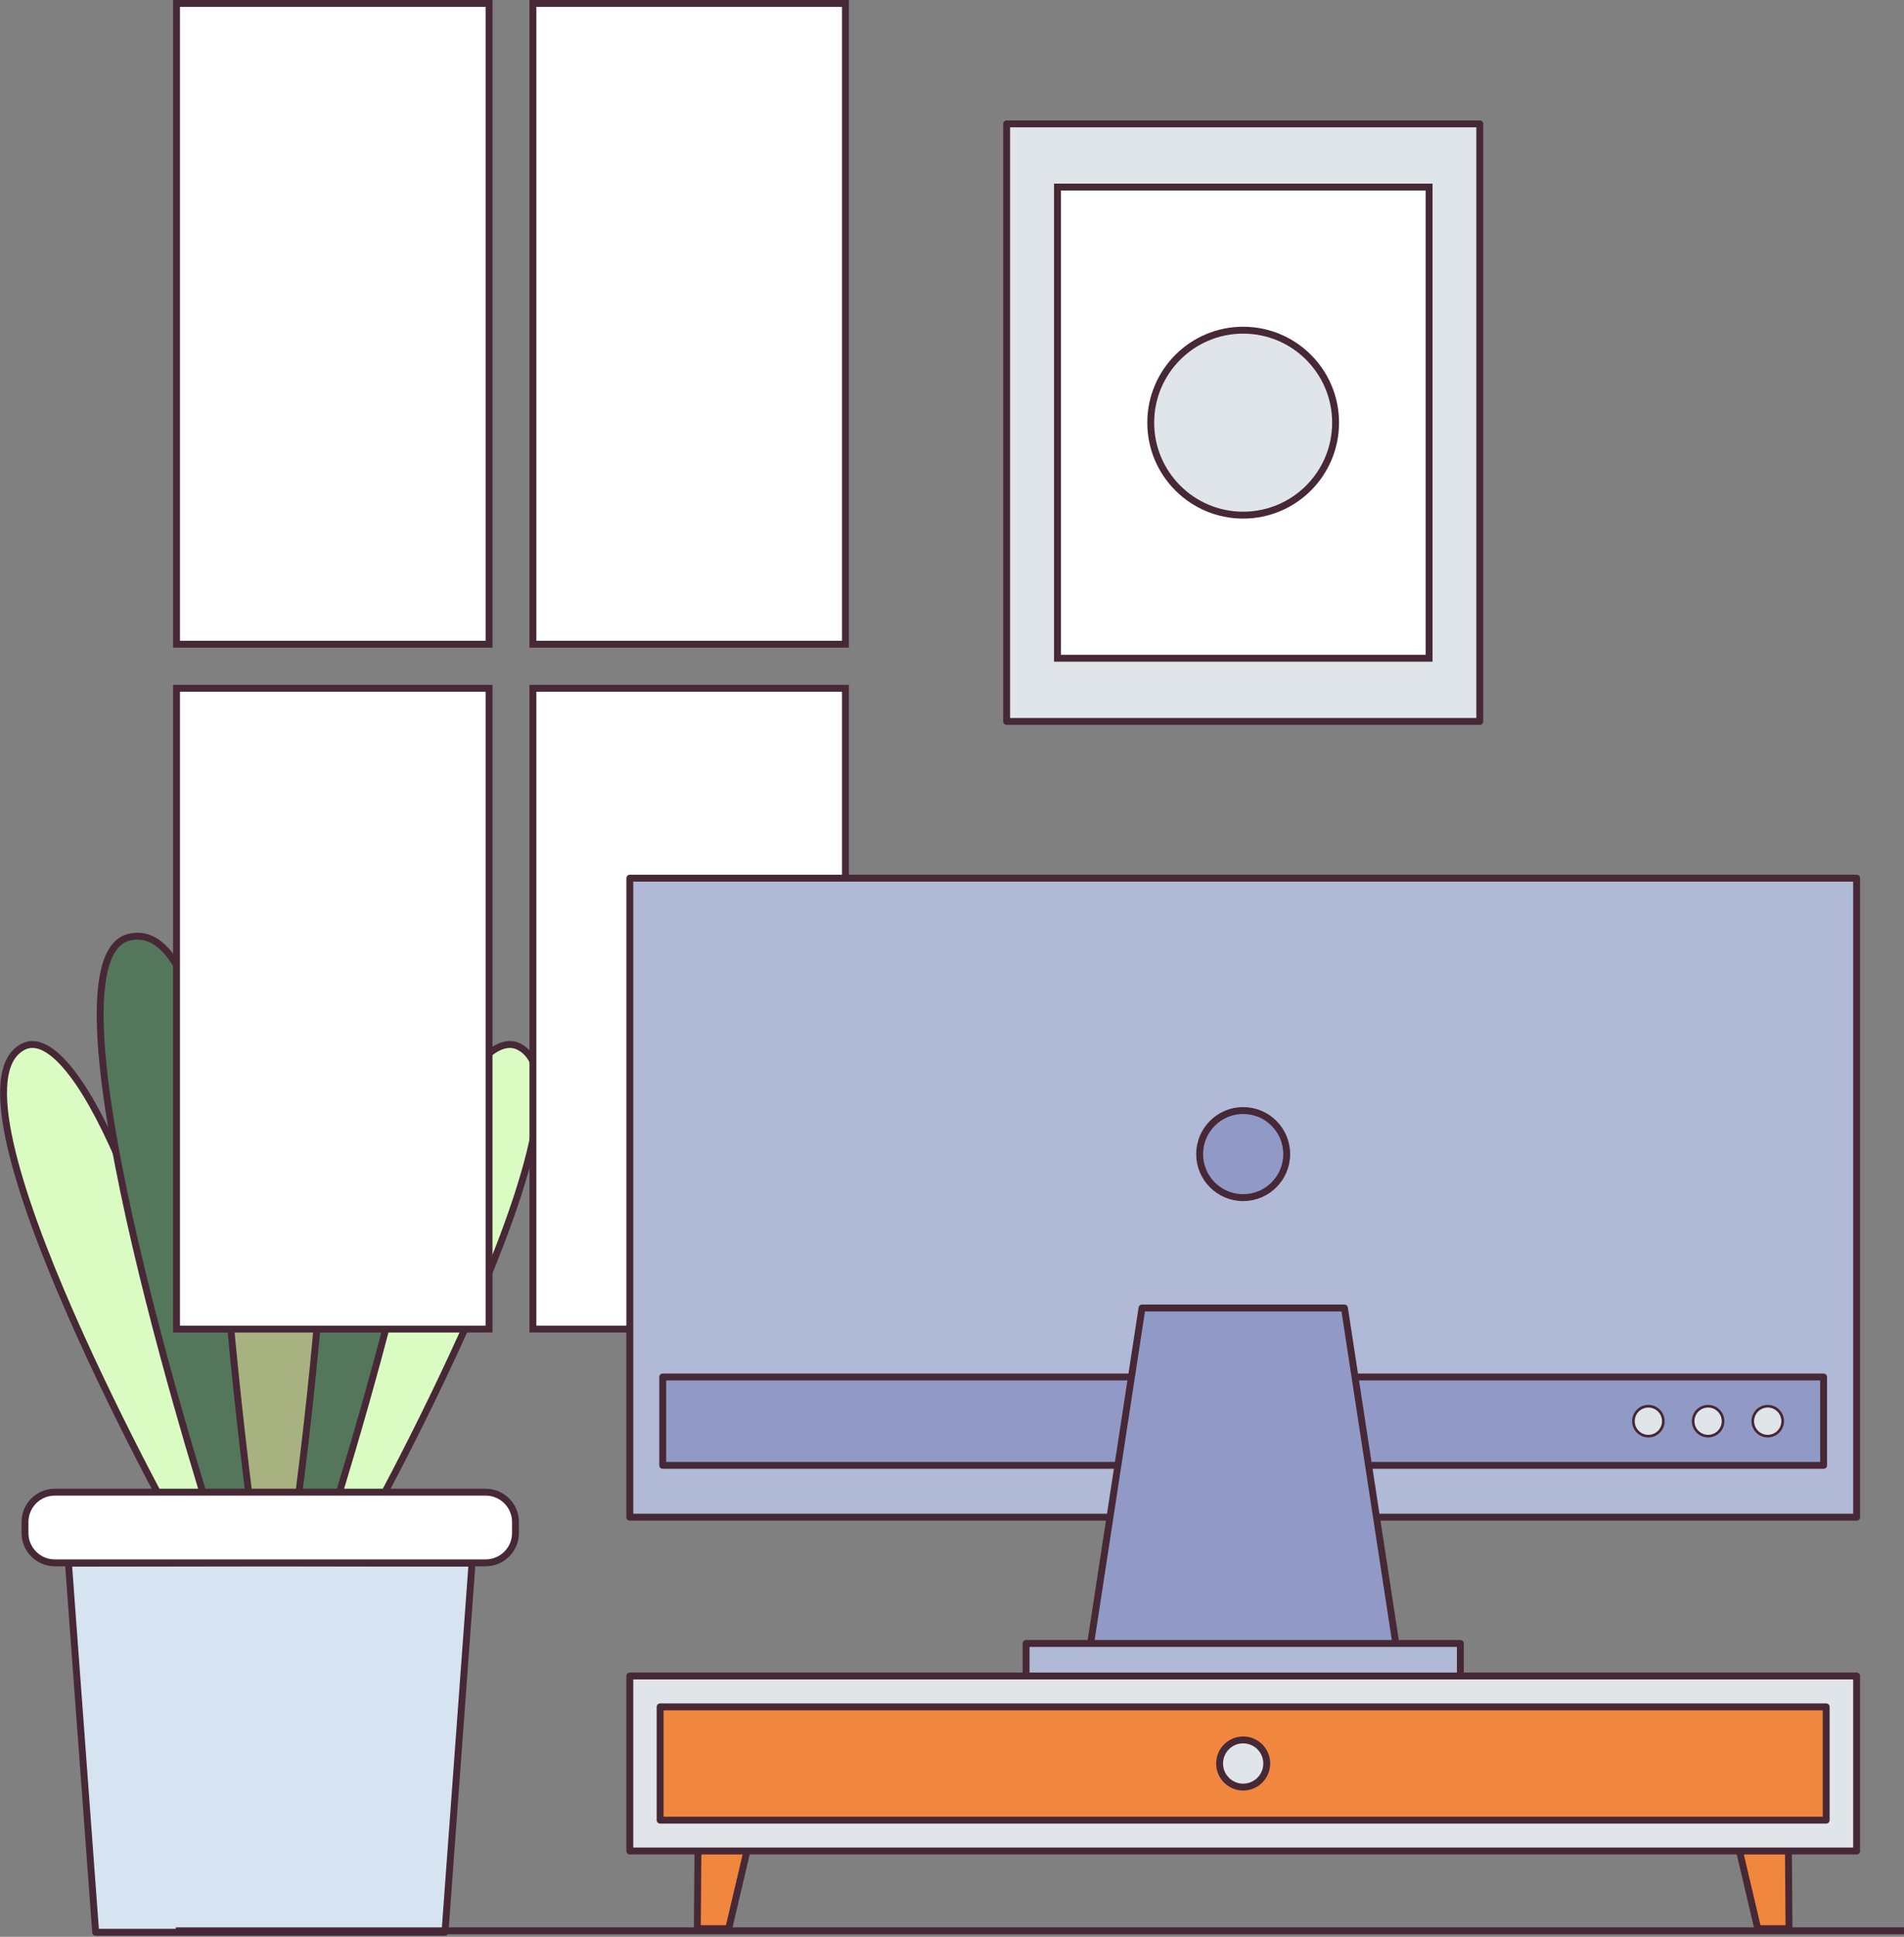
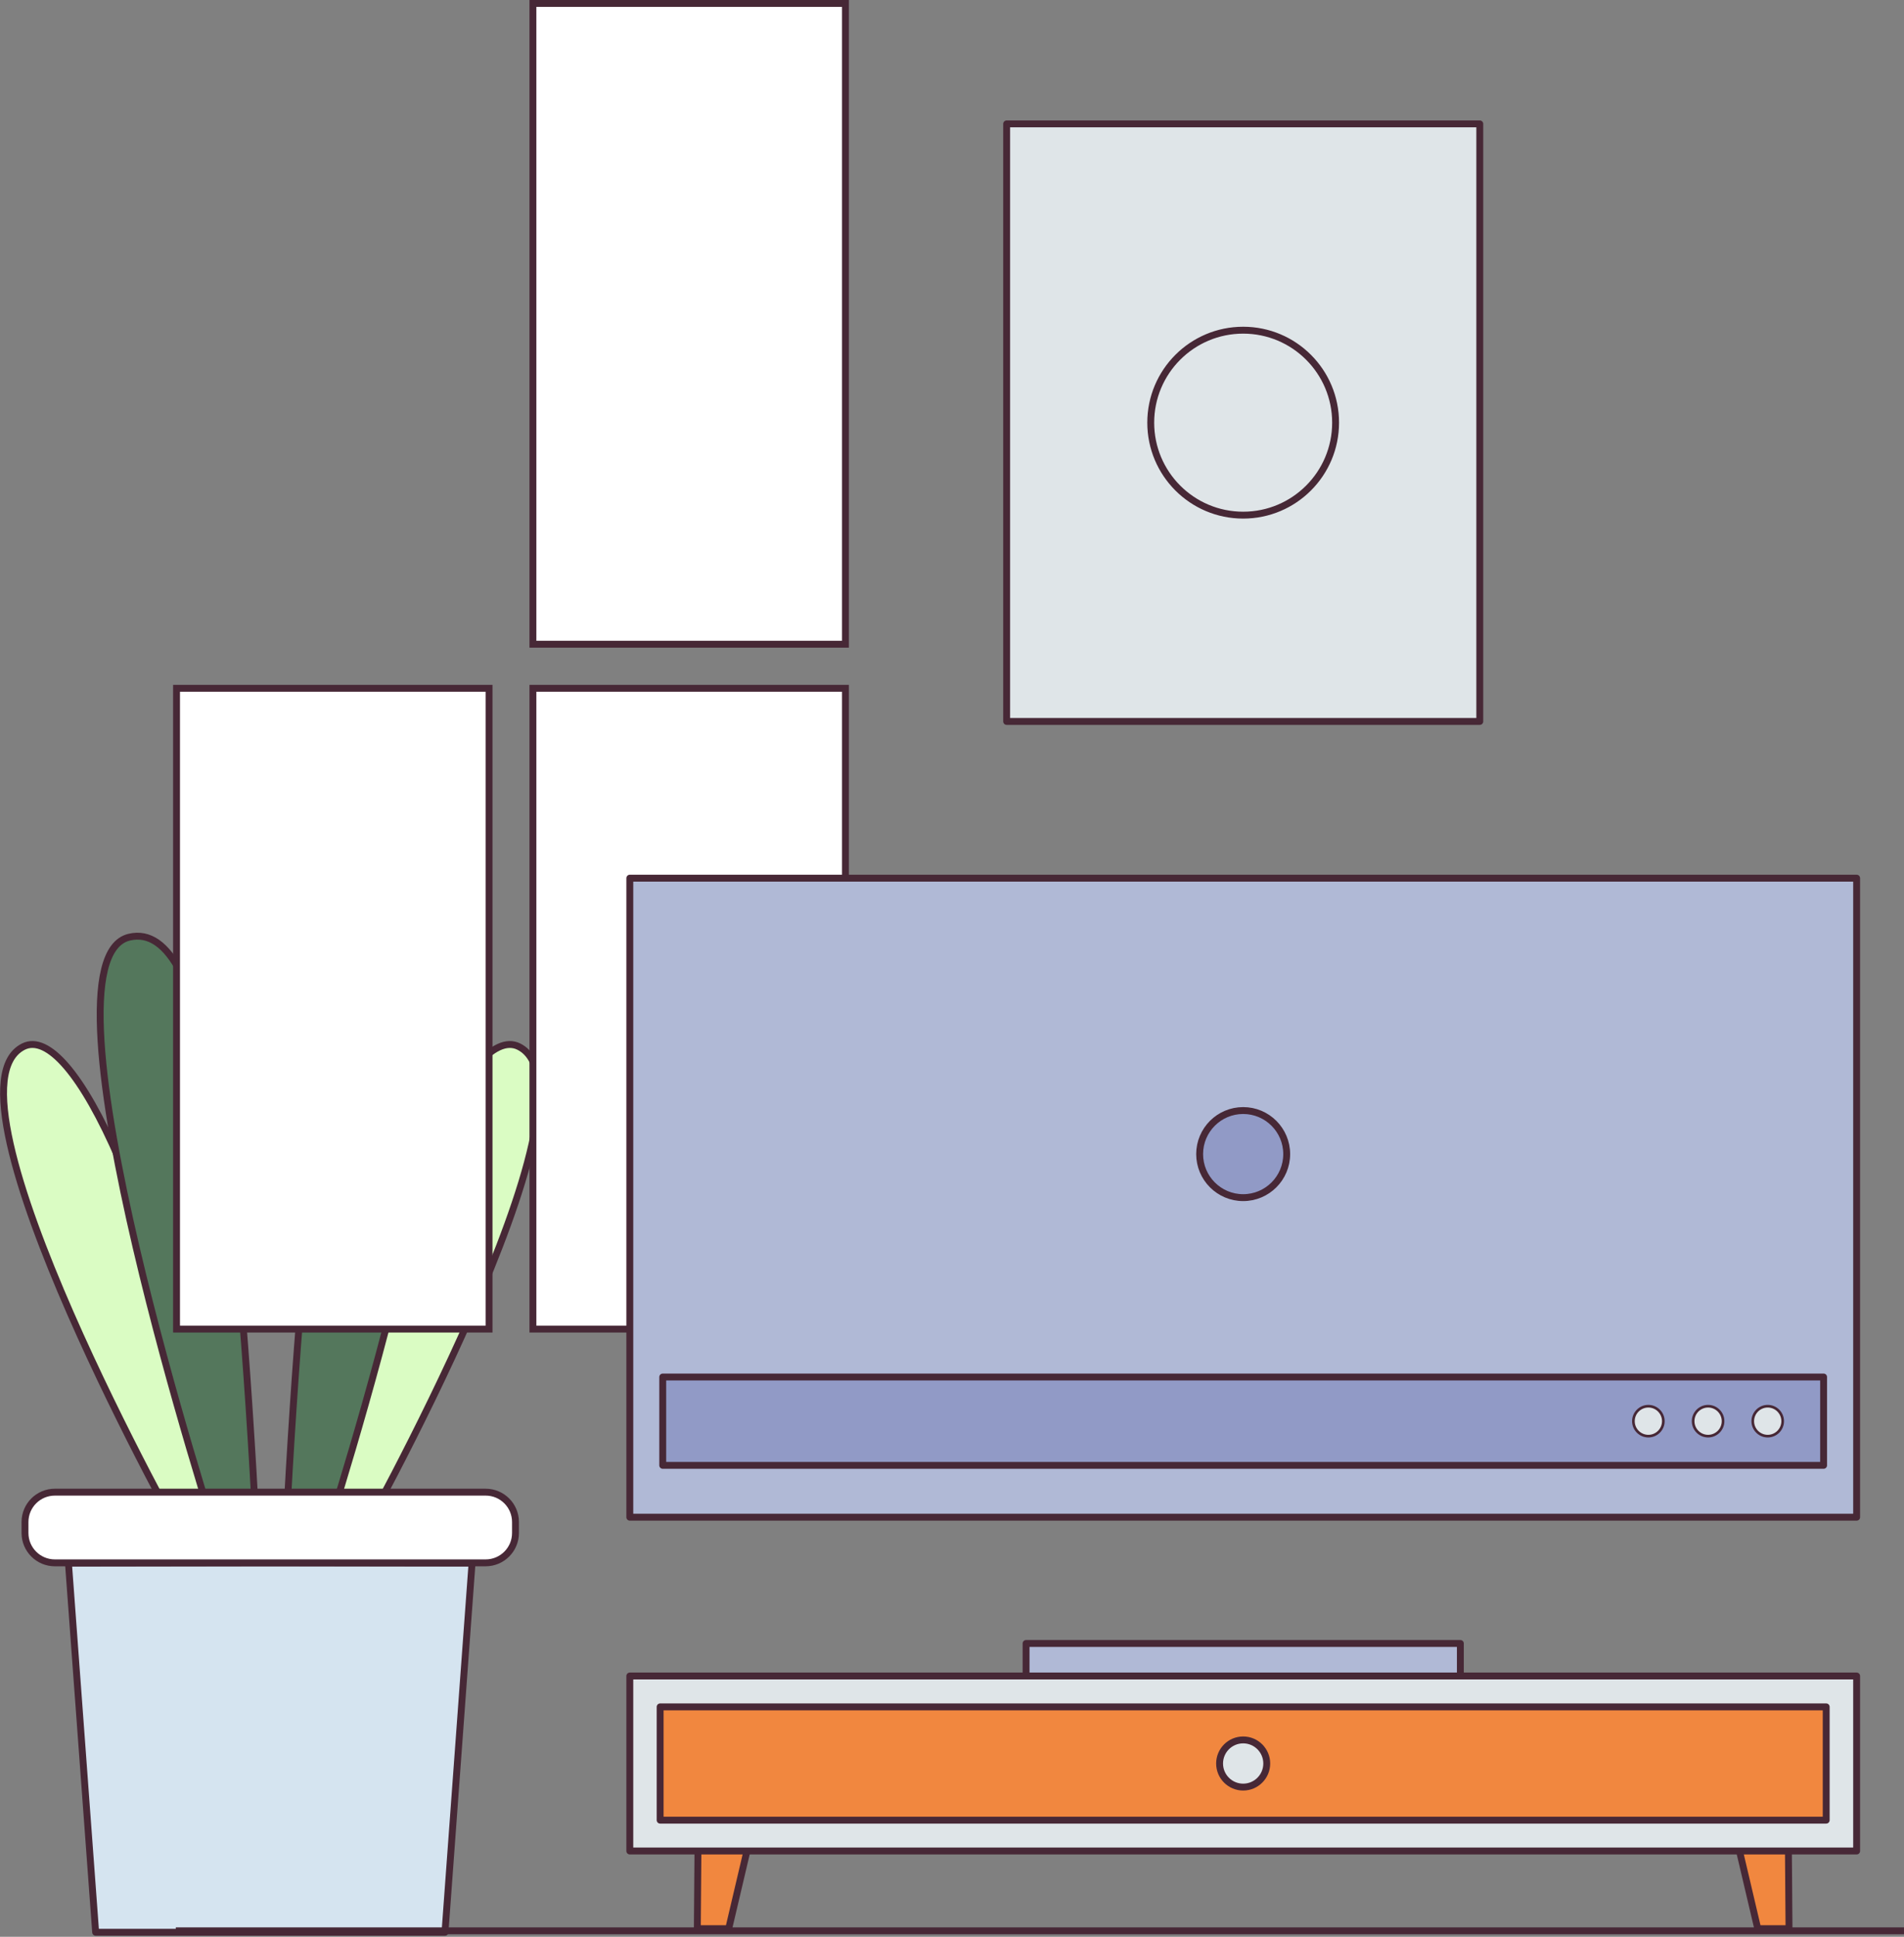
<svg xmlns="http://www.w3.org/2000/svg" width="539" height="548" viewBox="0 0 539 548" fill="none">
  <rect x="0" y="0" width="539" height="548" fill="#808080" stroke="none" />
  <path fill-rule="evenodd" clip-rule="evenodd" d="M6.621 296.135C-19.261 309.138 52.629 437.182 52.629 437.182L63.603 435.36C46.128 341.77 20.411 289.219 6.621 296.135Z" fill="#DAFCC3" stroke="#472836" stroke-width="1.95" stroke-linejoin="round" />
  <path fill-rule="evenodd" clip-rule="evenodd" d="M146.882 296.135C172.764 309.138 100.873 437.182 100.873 437.182L89.899 435.36C107.375 341.77 133.092 289.219 146.882 296.135Z" fill="#DAFCC3" stroke="#472836" stroke-width="1.95" stroke-linejoin="round" />
  <path fill-rule="evenodd" clip-rule="evenodd" d="M36.603 265.159C8.402 271.785 61.574 435.526 61.574 435.526L72.672 434.532C67.165 332.577 59.421 259.776 36.603 265.159Z" fill="#54775C" stroke="#472836" stroke-width="1.95" stroke-linejoin="round" />
  <path fill-rule="evenodd" clip-rule="evenodd" d="M116.9 265.159C145.101 271.785 91.929 435.526 91.929 435.526L80.831 434.532C86.338 332.577 94.082 259.776 116.9 265.159Z" fill="#54775C" stroke="#472836" stroke-width="1.95" stroke-linejoin="round" />
-   <path fill-rule="evenodd" clip-rule="evenodd" d="M74.66 243.087C45.962 247.145 71.927 434.118 71.927 434.118H83.067C97.354 329.347 97.892 239.815 74.66 243.087Z" fill="#A8B280" stroke="#472836" stroke-width="1.95" stroke-linejoin="round" />
  <path fill-rule="evenodd" clip-rule="evenodd" d="M76.524 442.193L19.376 442.276L27.078 546.716H76.524H125.969L133.63 442.276L76.524 442.193Z" fill="#D5E4F0" stroke="#472836" stroke-width="1.95" stroke-linejoin="round" />
  <path d="M137.481 422.191H15.525C10.859 422.191 7.077 425.974 7.077 430.639V433.745C7.077 438.411 10.859 442.193 15.525 442.193H137.481C142.147 442.193 145.929 438.411 145.929 433.745V430.639C145.929 425.974 142.147 422.191 137.481 422.191Z" fill="white" stroke="#472836" stroke-width="1.95" stroke-linejoin="round" />
  <path d="M197.934 480.207L197.405 545.692H206.285L221.693 480.207H197.934Z" fill="#F1873F" stroke="#472836" stroke-width="1.95" stroke-linejoin="round" />
  <path d="M505.948 480.207L506.448 545.692H497.598L482.189 480.207H505.948Z" fill="#F1873F" stroke="#472836" stroke-width="1.95" stroke-linejoin="round" />
  <path d="M525.59 474.209H178.292V523.726H525.59V474.209Z" fill="#DFE5E8" stroke="#472836" stroke-width="1.95" stroke-linejoin="round" />
  <path d="M516.975 482.942H186.878V514.993H516.975V482.942Z" fill="#F1873F" stroke="#472836" stroke-width="1.95" stroke-linejoin="round" />
  <path d="M351.926 505.642C355.613 505.642 358.601 502.654 358.601 498.968C358.601 495.281 355.613 492.293 351.926 492.293C348.24 492.293 345.251 495.281 345.251 498.968C345.251 502.654 348.24 505.642 351.926 505.642Z" fill="#DFE5E8" stroke="#472836" stroke-width="1.95" stroke-linejoin="round" />
-   <path d="M49.975 0.975H138.444V182.275H49.975V0.975Z" fill="white" stroke="#472836" stroke-width="1.95" />
  <path d="M150.863 0.975H239.332V182.275H150.863V0.975Z" fill="white" stroke="#472836" stroke-width="1.95" />
  <path d="M49.975 194.752H138.444V376.051H49.975V194.752Z" fill="white" stroke="#472836" stroke-width="1.95" />
  <path d="M150.863 194.752H239.332V376.051H150.863V194.752Z" fill="white" stroke="#472836" stroke-width="1.95" />
  <path d="M49.764 546.309H539" stroke="#472836" stroke-width="1.95" stroke-miterlimit="10" />
  <path d="M525.59 248.469H178.292V429.279H525.59V248.469Z" fill="#B0B9D6" stroke="#472836" stroke-width="1.95" stroke-linejoin="round" />
  <path d="M516.239 389.612H187.613V414.606H516.239V389.612Z" fill="#919AC6" stroke="#472836" stroke-width="1.95" stroke-linejoin="round" />
-   <path d="M395.298 466.034H308.584L323.286 370.087H380.596L395.298 466.034Z" fill="#919AC6" stroke="#472836" stroke-width="1.95" stroke-linejoin="round" />
  <path d="M413.411 465.005H290.47V474.209H413.411V465.005Z" fill="#B0B9D6" stroke="#472836" stroke-width="1.95" stroke-linejoin="round" />
  <path d="M351.927 338.859C358.731 338.859 364.248 333.343 364.248 326.539C364.248 319.734 358.731 314.218 351.927 314.218C345.123 314.218 339.606 319.734 339.606 326.539C339.606 333.343 345.123 338.859 351.927 338.859Z" fill="#919AC6" stroke="#472836" stroke-width="1.95" stroke-linejoin="round" />
  <path d="M466.634 406.343C468.972 406.343 470.868 404.447 470.868 402.109C470.868 399.77 468.972 397.874 466.634 397.874C464.295 397.874 462.399 399.77 462.399 402.109C462.399 404.447 464.295 406.343 466.634 406.343Z" fill="#DFE5E8" stroke="#472836" stroke-width="0.75" stroke-linejoin="round" />
  <path d="M483.541 406.343C485.88 406.343 487.776 404.447 487.776 402.109C487.776 399.77 485.88 397.874 483.541 397.874C481.203 397.874 479.307 399.77 479.307 402.109C479.307 404.447 481.203 406.343 483.541 406.343Z" fill="#DFE5E8" stroke="#472836" stroke-width="0.75" stroke-linejoin="round" />
  <path d="M500.42 406.343C502.759 406.343 504.655 404.447 504.655 402.109C504.655 399.77 502.759 397.874 500.42 397.874C498.082 397.874 496.186 399.77 496.186 402.109C496.186 404.447 498.082 406.343 500.42 406.343Z" fill="#DFE5E8" stroke="#472836" stroke-width="0.75" stroke-linejoin="round" />
  <path d="M418.91 35.05H284.972V204.127H418.91V35.05Z" fill="#DFE5E8" stroke="#472836" stroke-width="1.95" stroke-linejoin="round" />
-   <path d="M299.356 52.933H404.556V186.244H299.356V52.933Z" fill="white" stroke="#472836" stroke-width="1.95" />
  <path d="M378.092 119.589C378.092 134.04 366.377 145.754 351.927 145.754C337.476 145.754 325.761 134.04 325.761 119.589C325.761 105.138 337.476 93.423 351.927 93.423C366.377 93.423 378.092 105.138 378.092 119.589Z" fill="#DFE5E8" stroke="#472836" stroke-width="1.95" />
</svg>